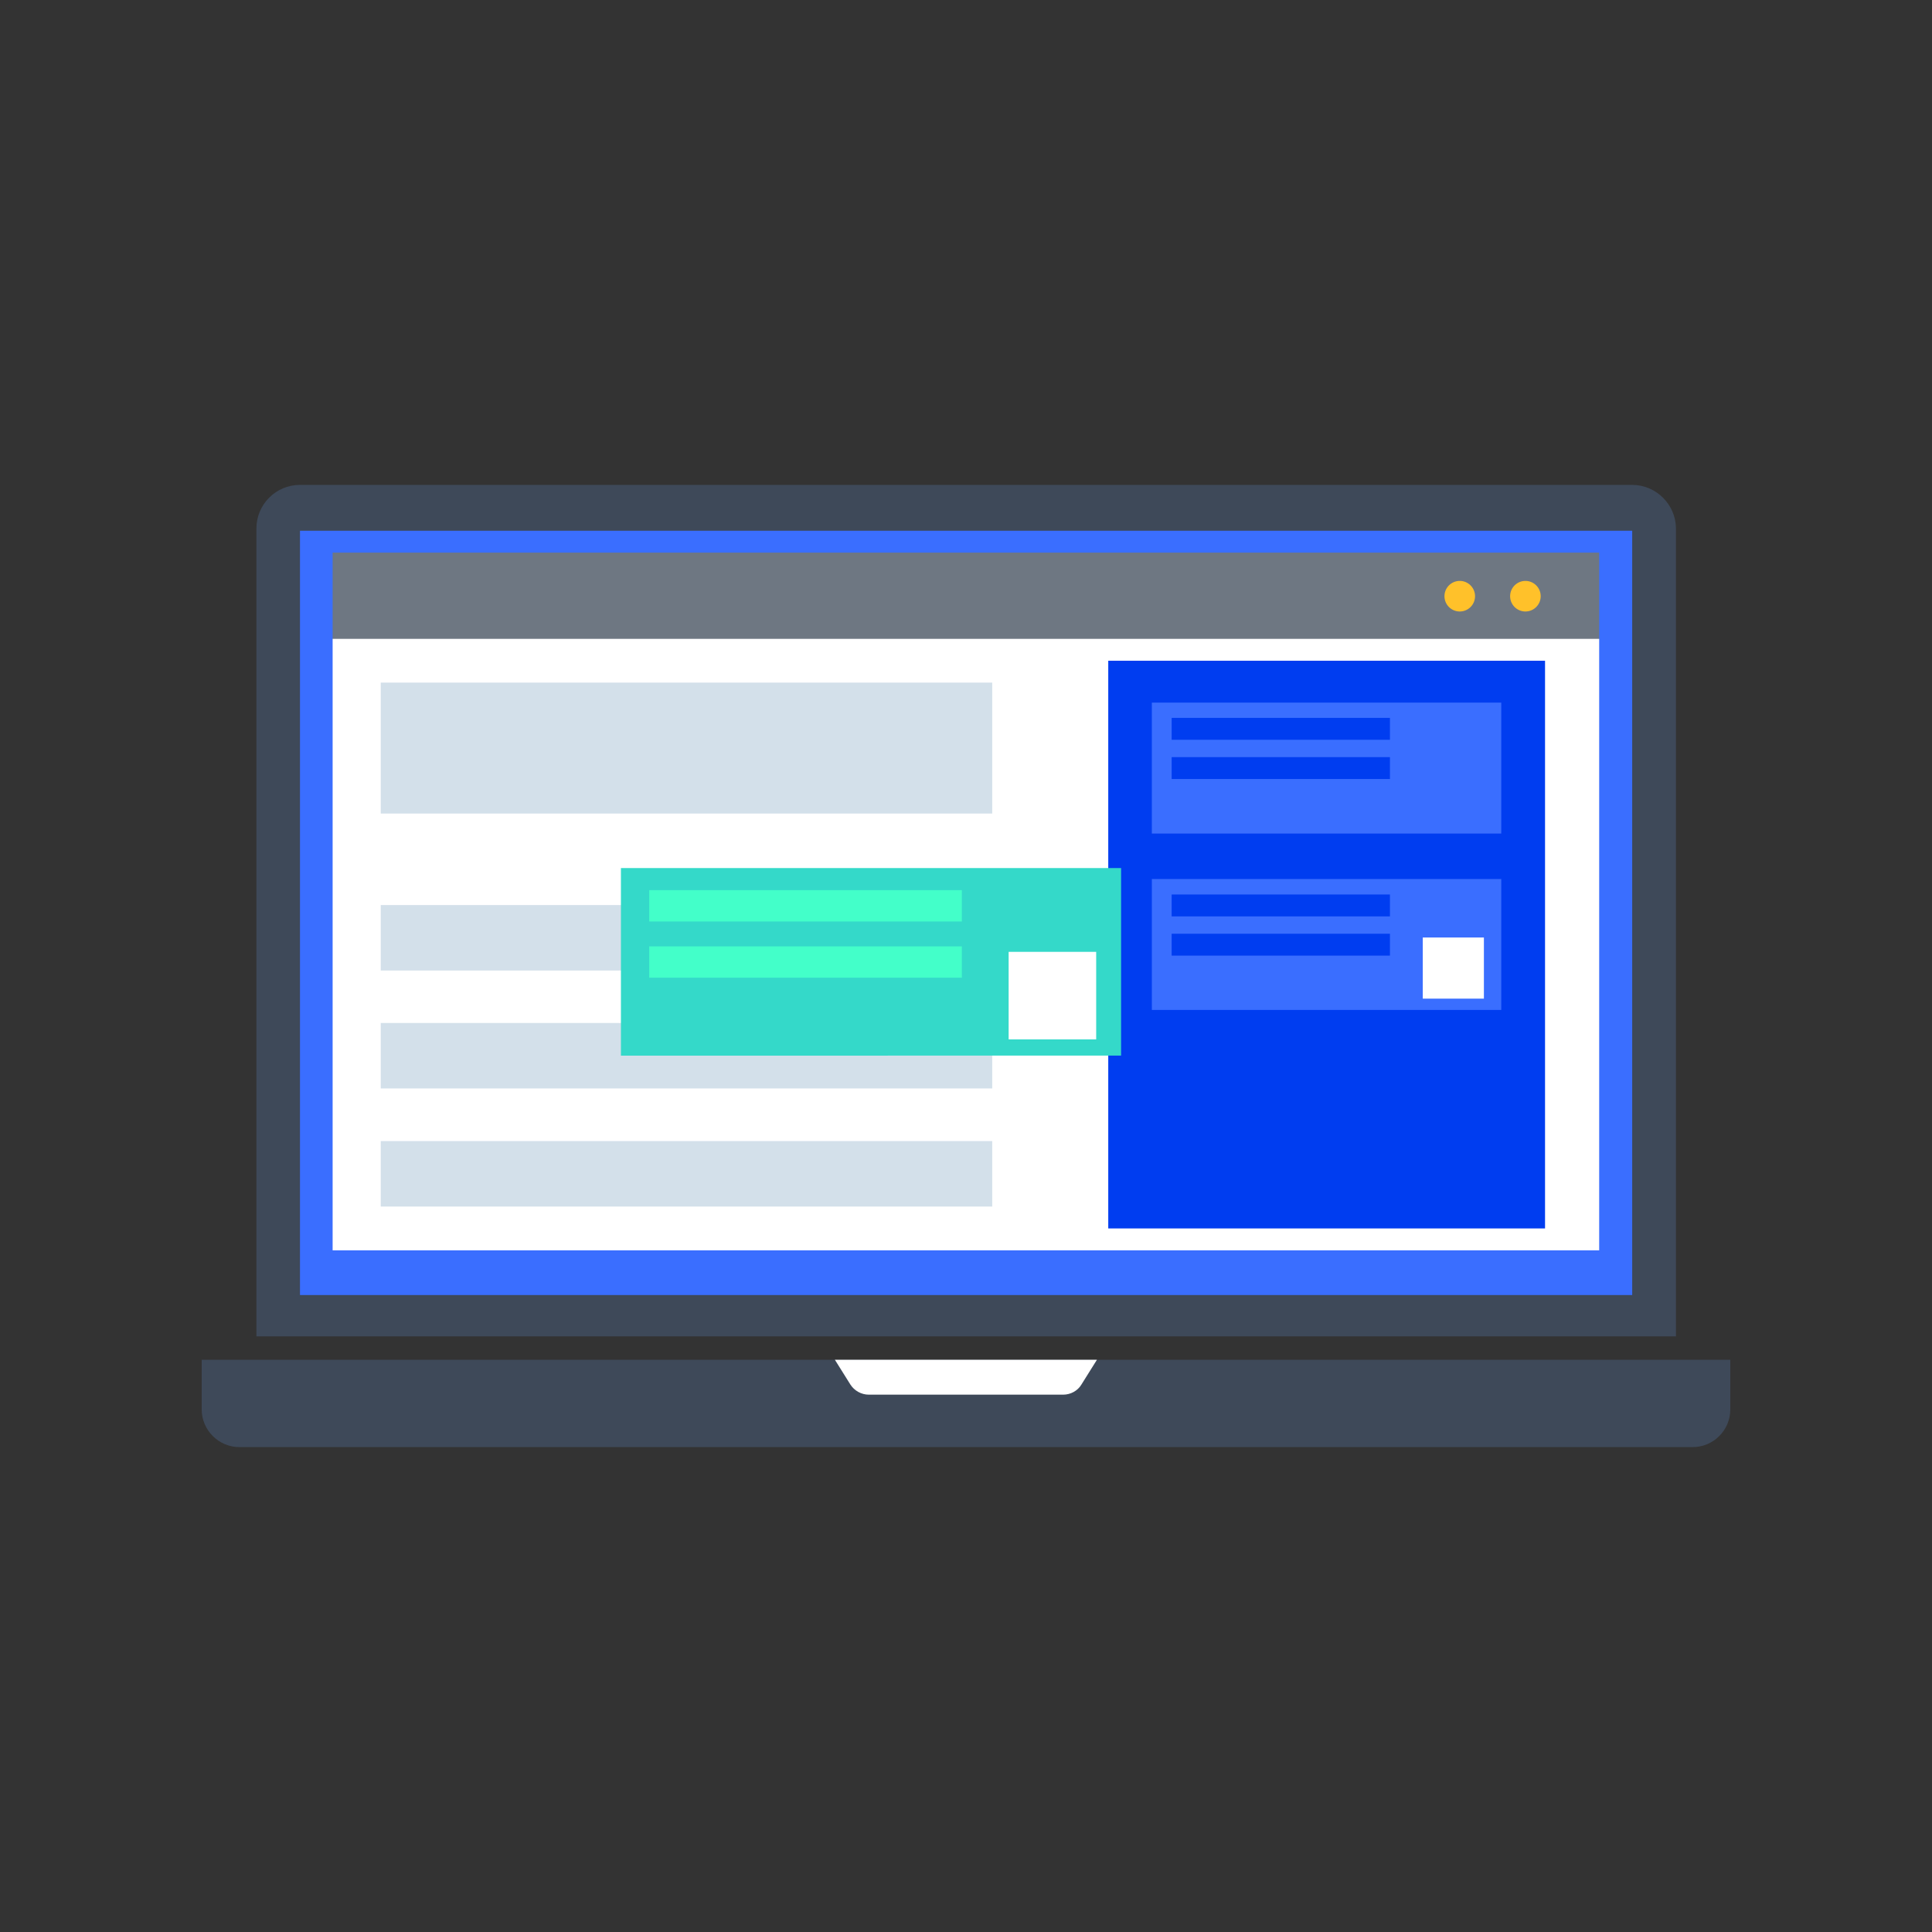
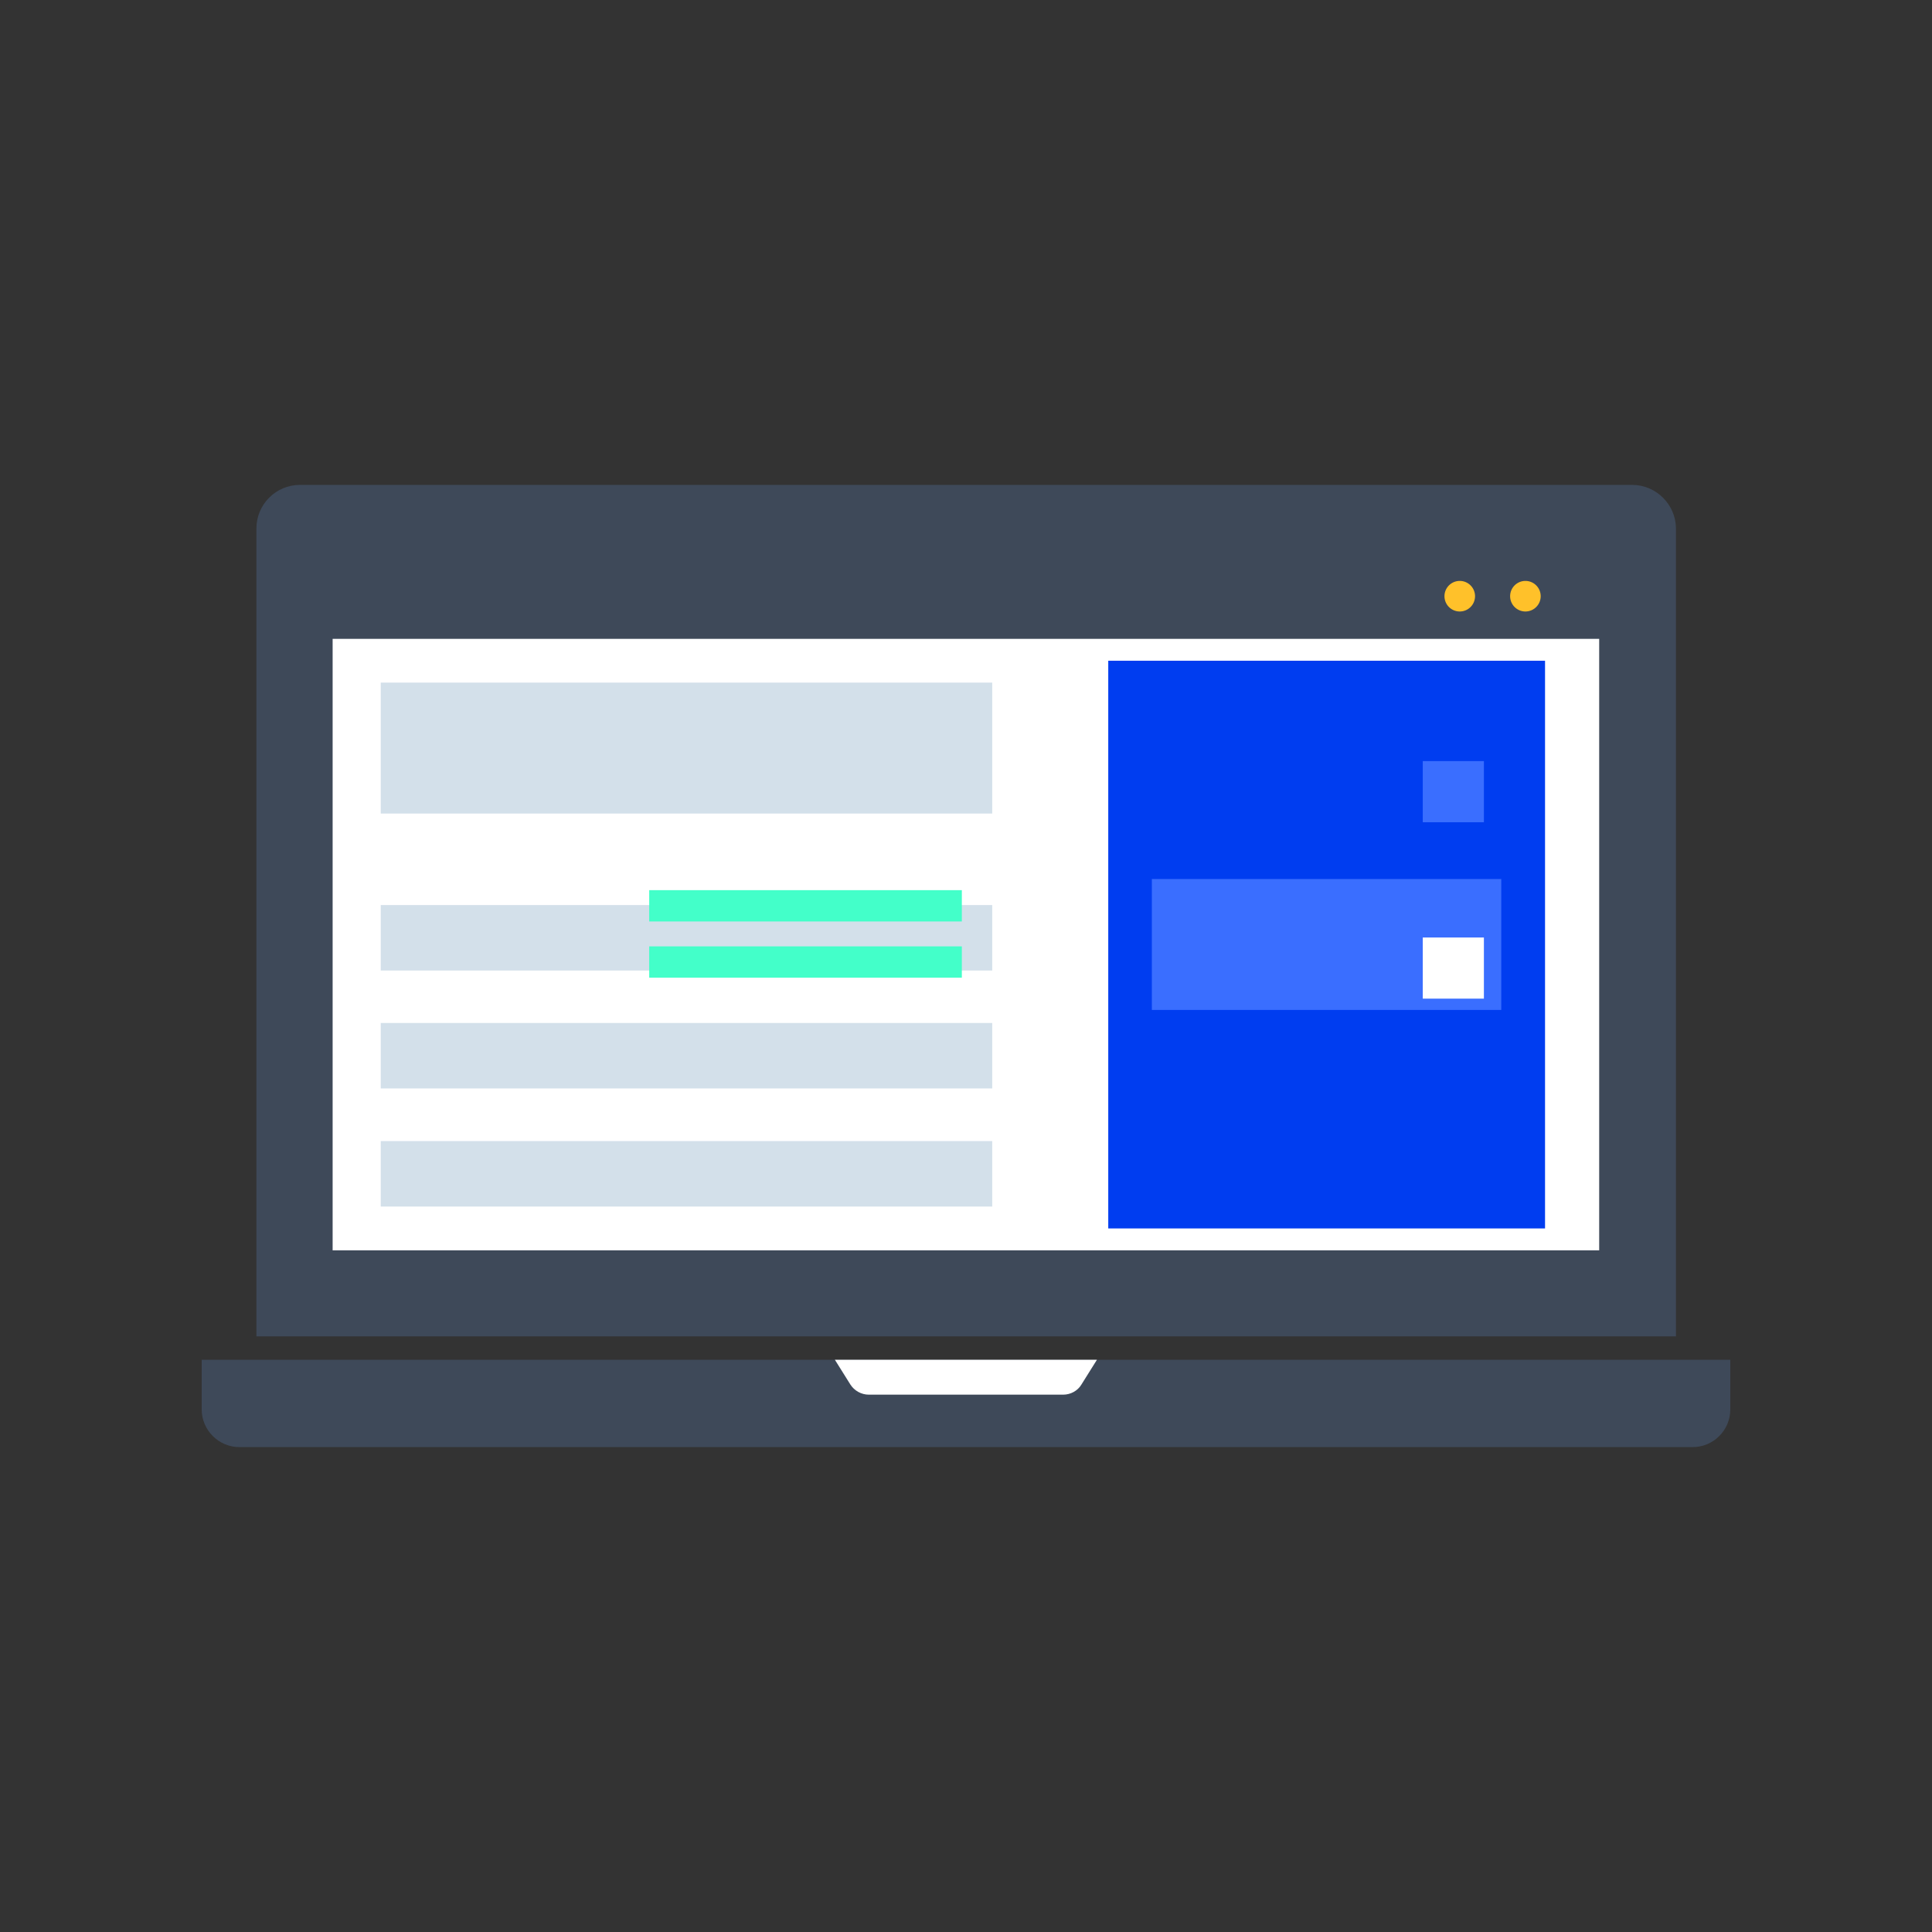
<svg xmlns="http://www.w3.org/2000/svg" class="icon" viewBox="0 0 1024 1024" width="256" height="256">
  <rect x="0" y="0" width="1024" height="1024" fill="#333333" stroke="none" />
  <path d="M865 257H159c-12.8 0-23.1 10.4-23.1 23.1V708.3h752.4V280.1c-0.1-12.7-10.5-23.1-23.3-23.1z" fill="#3E4959" />
-   <path d="M159 281.3h706.1v405.1H159z" fill="#3A6EFF" />
-   <path d="M176.3 292.9h671.3v46.3H176.3z" fill="#6E7782" />
+   <path d="M159 281.3v405.1H159z" fill="#3A6EFF" />
  <path d="M773.7 316m-8.1 0a8.1 8.1 0 1 0 16.2 0 8.1 8.1 0 1 0-16.2 0Z" fill="#FFC12A" />
  <path d="M808.5 316m-8.1 0a8.1 8.1 0 1 0 16.2 0 8.1 8.1 0 1 0-16.2 0Z" fill="#FFC12A" />
  <path d="M176.3 338.6h671.3v324.1H176.3z" fill="#FFFFFF" />
  <path d="M587.4 350.2h231.5v300.9H587.4z" fill="#003DF0" />
  <path d="M897.1 767H126.9c-11 0-20-9-20-20v-26.3h810.2V747c0 11-8.9 20-20 20z" fill="#3E4959" />
  <path d="M563.5 739.2h-103c-4 0-7.7-2.1-9.8-5.4l-8.2-13.1h138.9l-8.2 13.1c-2 3.4-5.8 5.4-9.7 5.4z" fill="#FFFFFF" />
  <path d="M201.8 361.8h324.1v69.4H201.8zM201.8 479.7h324.1v34.7H201.8zM201.8 542.2h324.1v34.7H201.8zM201.8 604.8h324.1v34.7H201.8z" fill="#D3E0EA" />
-   <path d="M610.5 372.4h185.2v69.4H610.5z" fill="#3A6EFF" />
  <path d="M621 380.5h115.7v11.6H621zM621 401.3h115.7v11.6H621z" fill="#003DF0" />
  <path d="M754.1 403.4h32.4v32.4h-32.4z" fill="#3A6EFF" />
-   <path d="M329.1 460.1h265.1v99.4H329.1z" fill="#34D9C9" />
  <path d="M344.1 471.8h165.7v16.6H344.1zM344.1 501.6h165.7v16.6H344.1z" fill="#43FFC9" />
  <path d="M534.6 504.5H581v46.4h-46.4z" fill="#FFFFFF" />
  <path d="M610.5 465.9h185.2v69.4H610.5z" fill="#3A6EFF" />
-   <path d="M621 474.1h115.7v11.6H621zM621 494.9h115.7v11.6H621z" fill="#003DF0" />
  <path d="M754.1 496.9h32.4v32.4h-32.4z" fill="#FFFFFF" />
</svg>